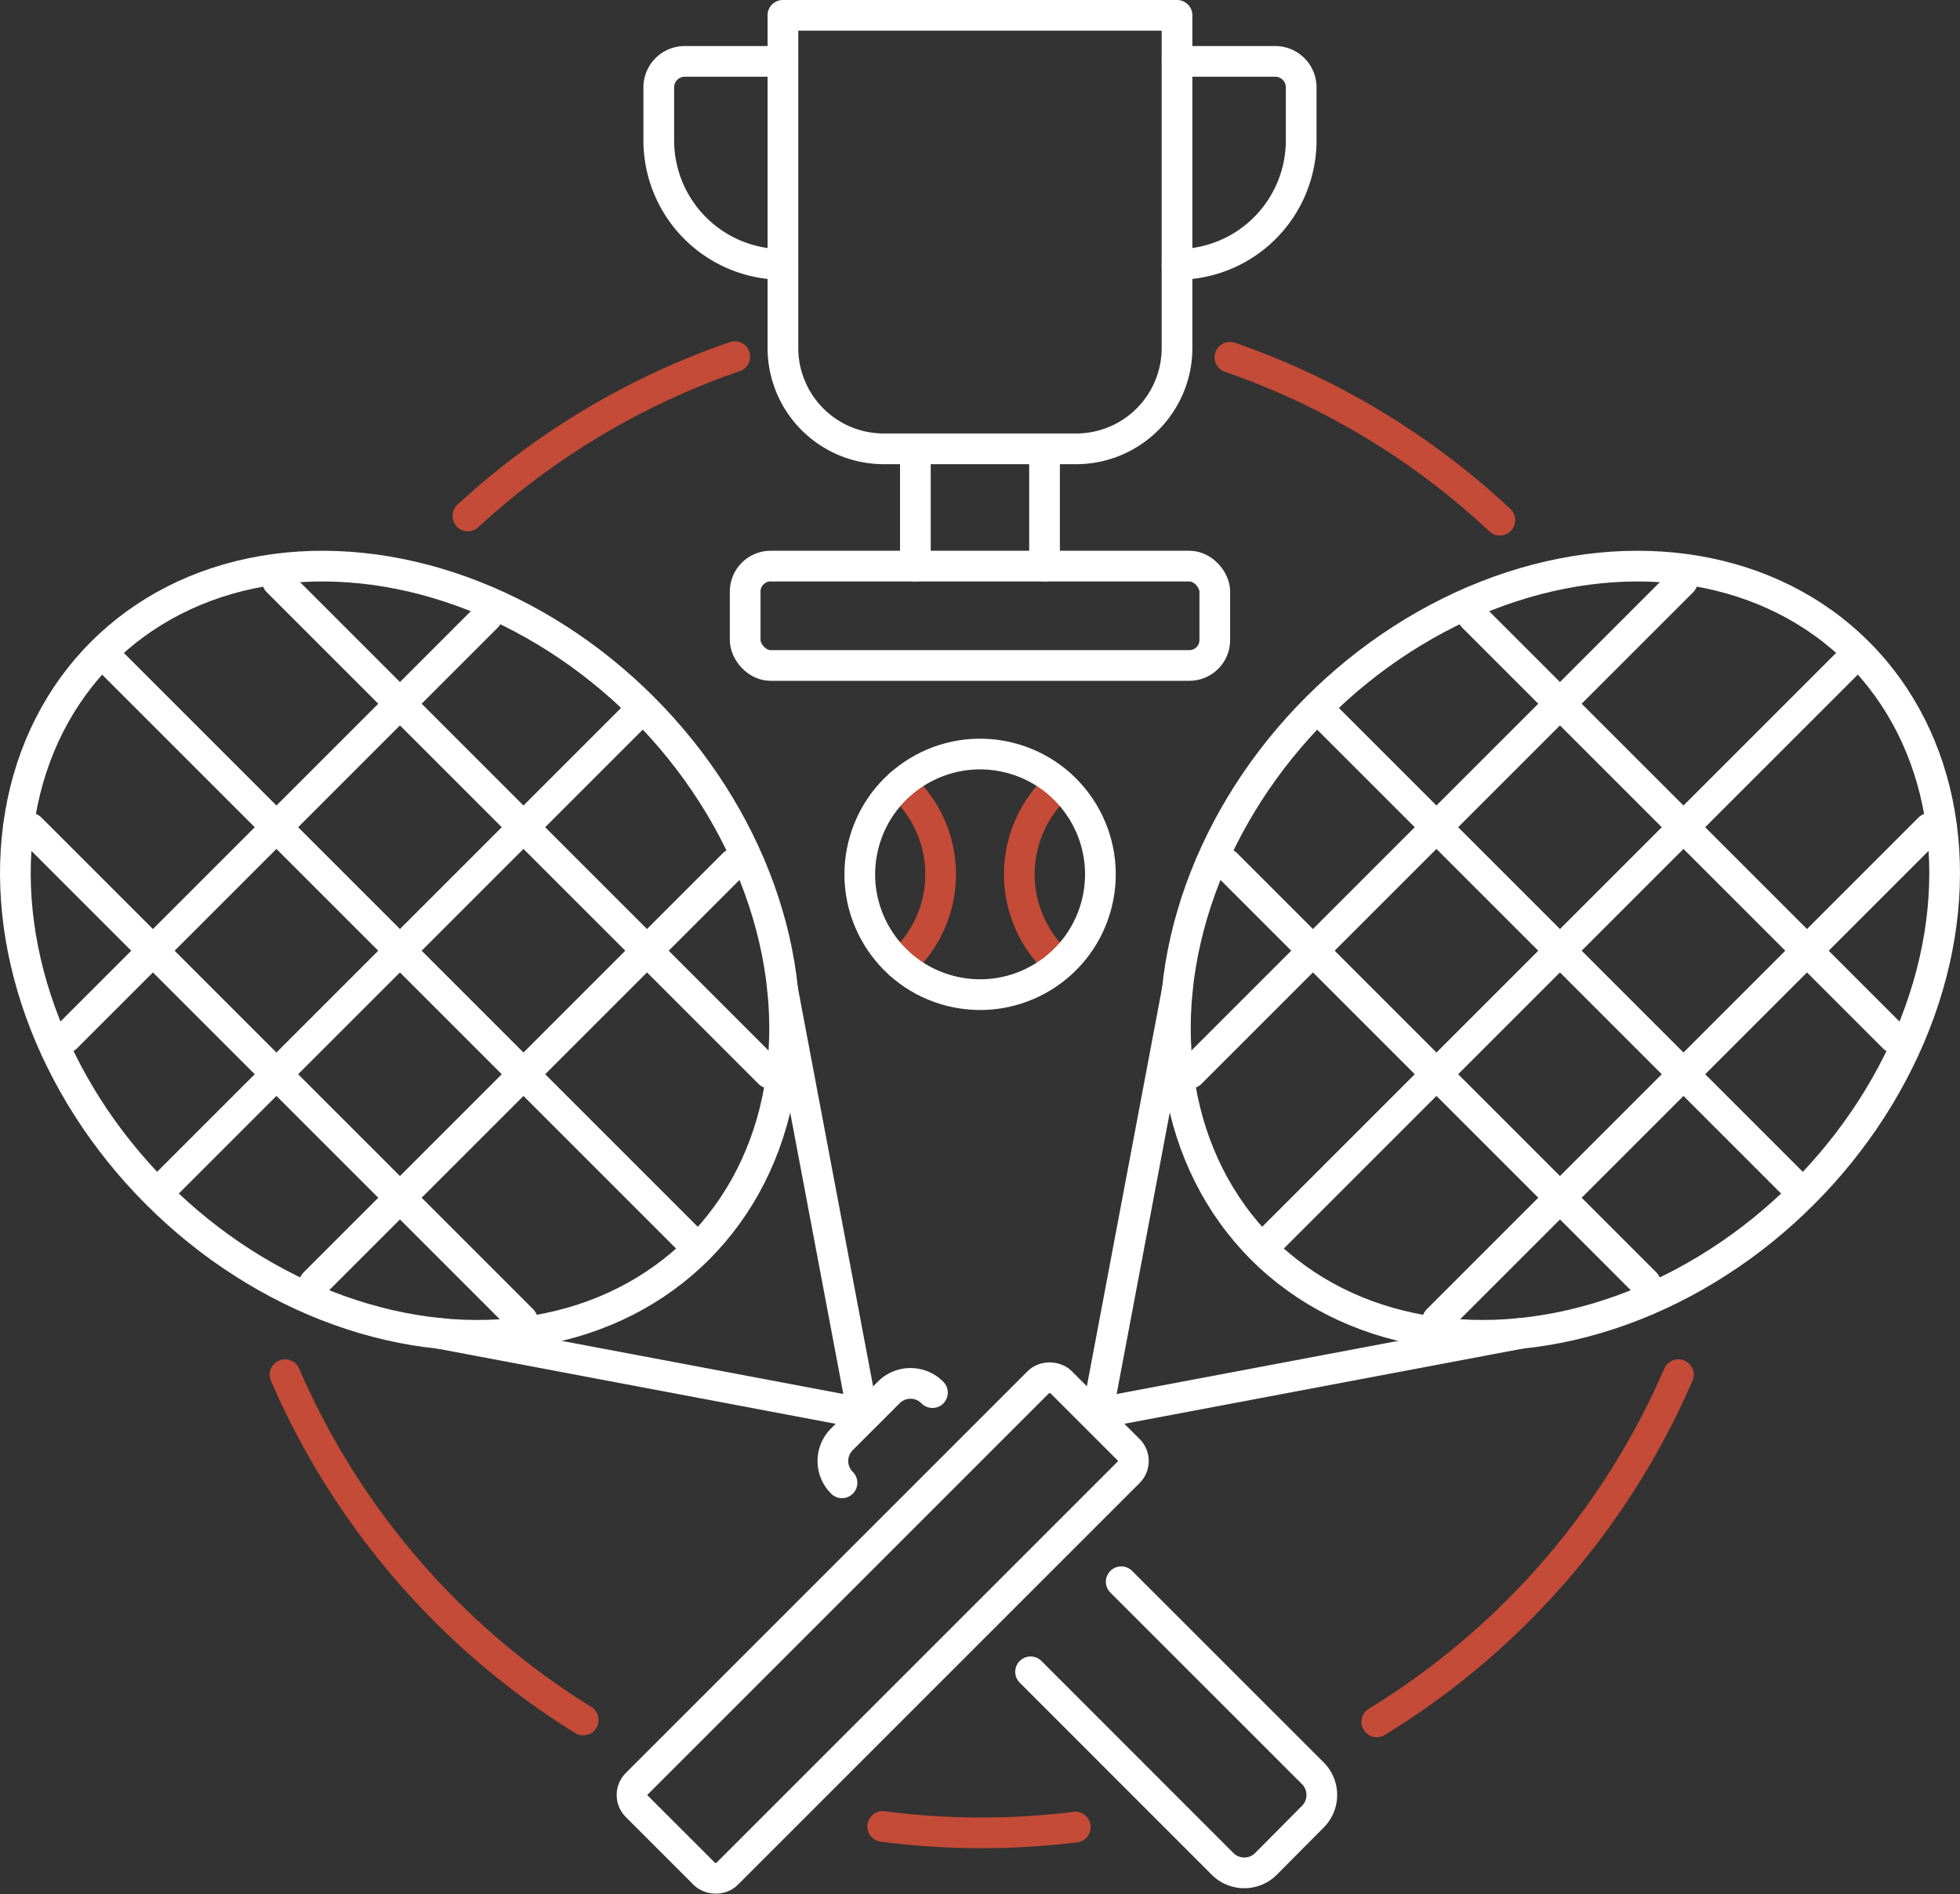
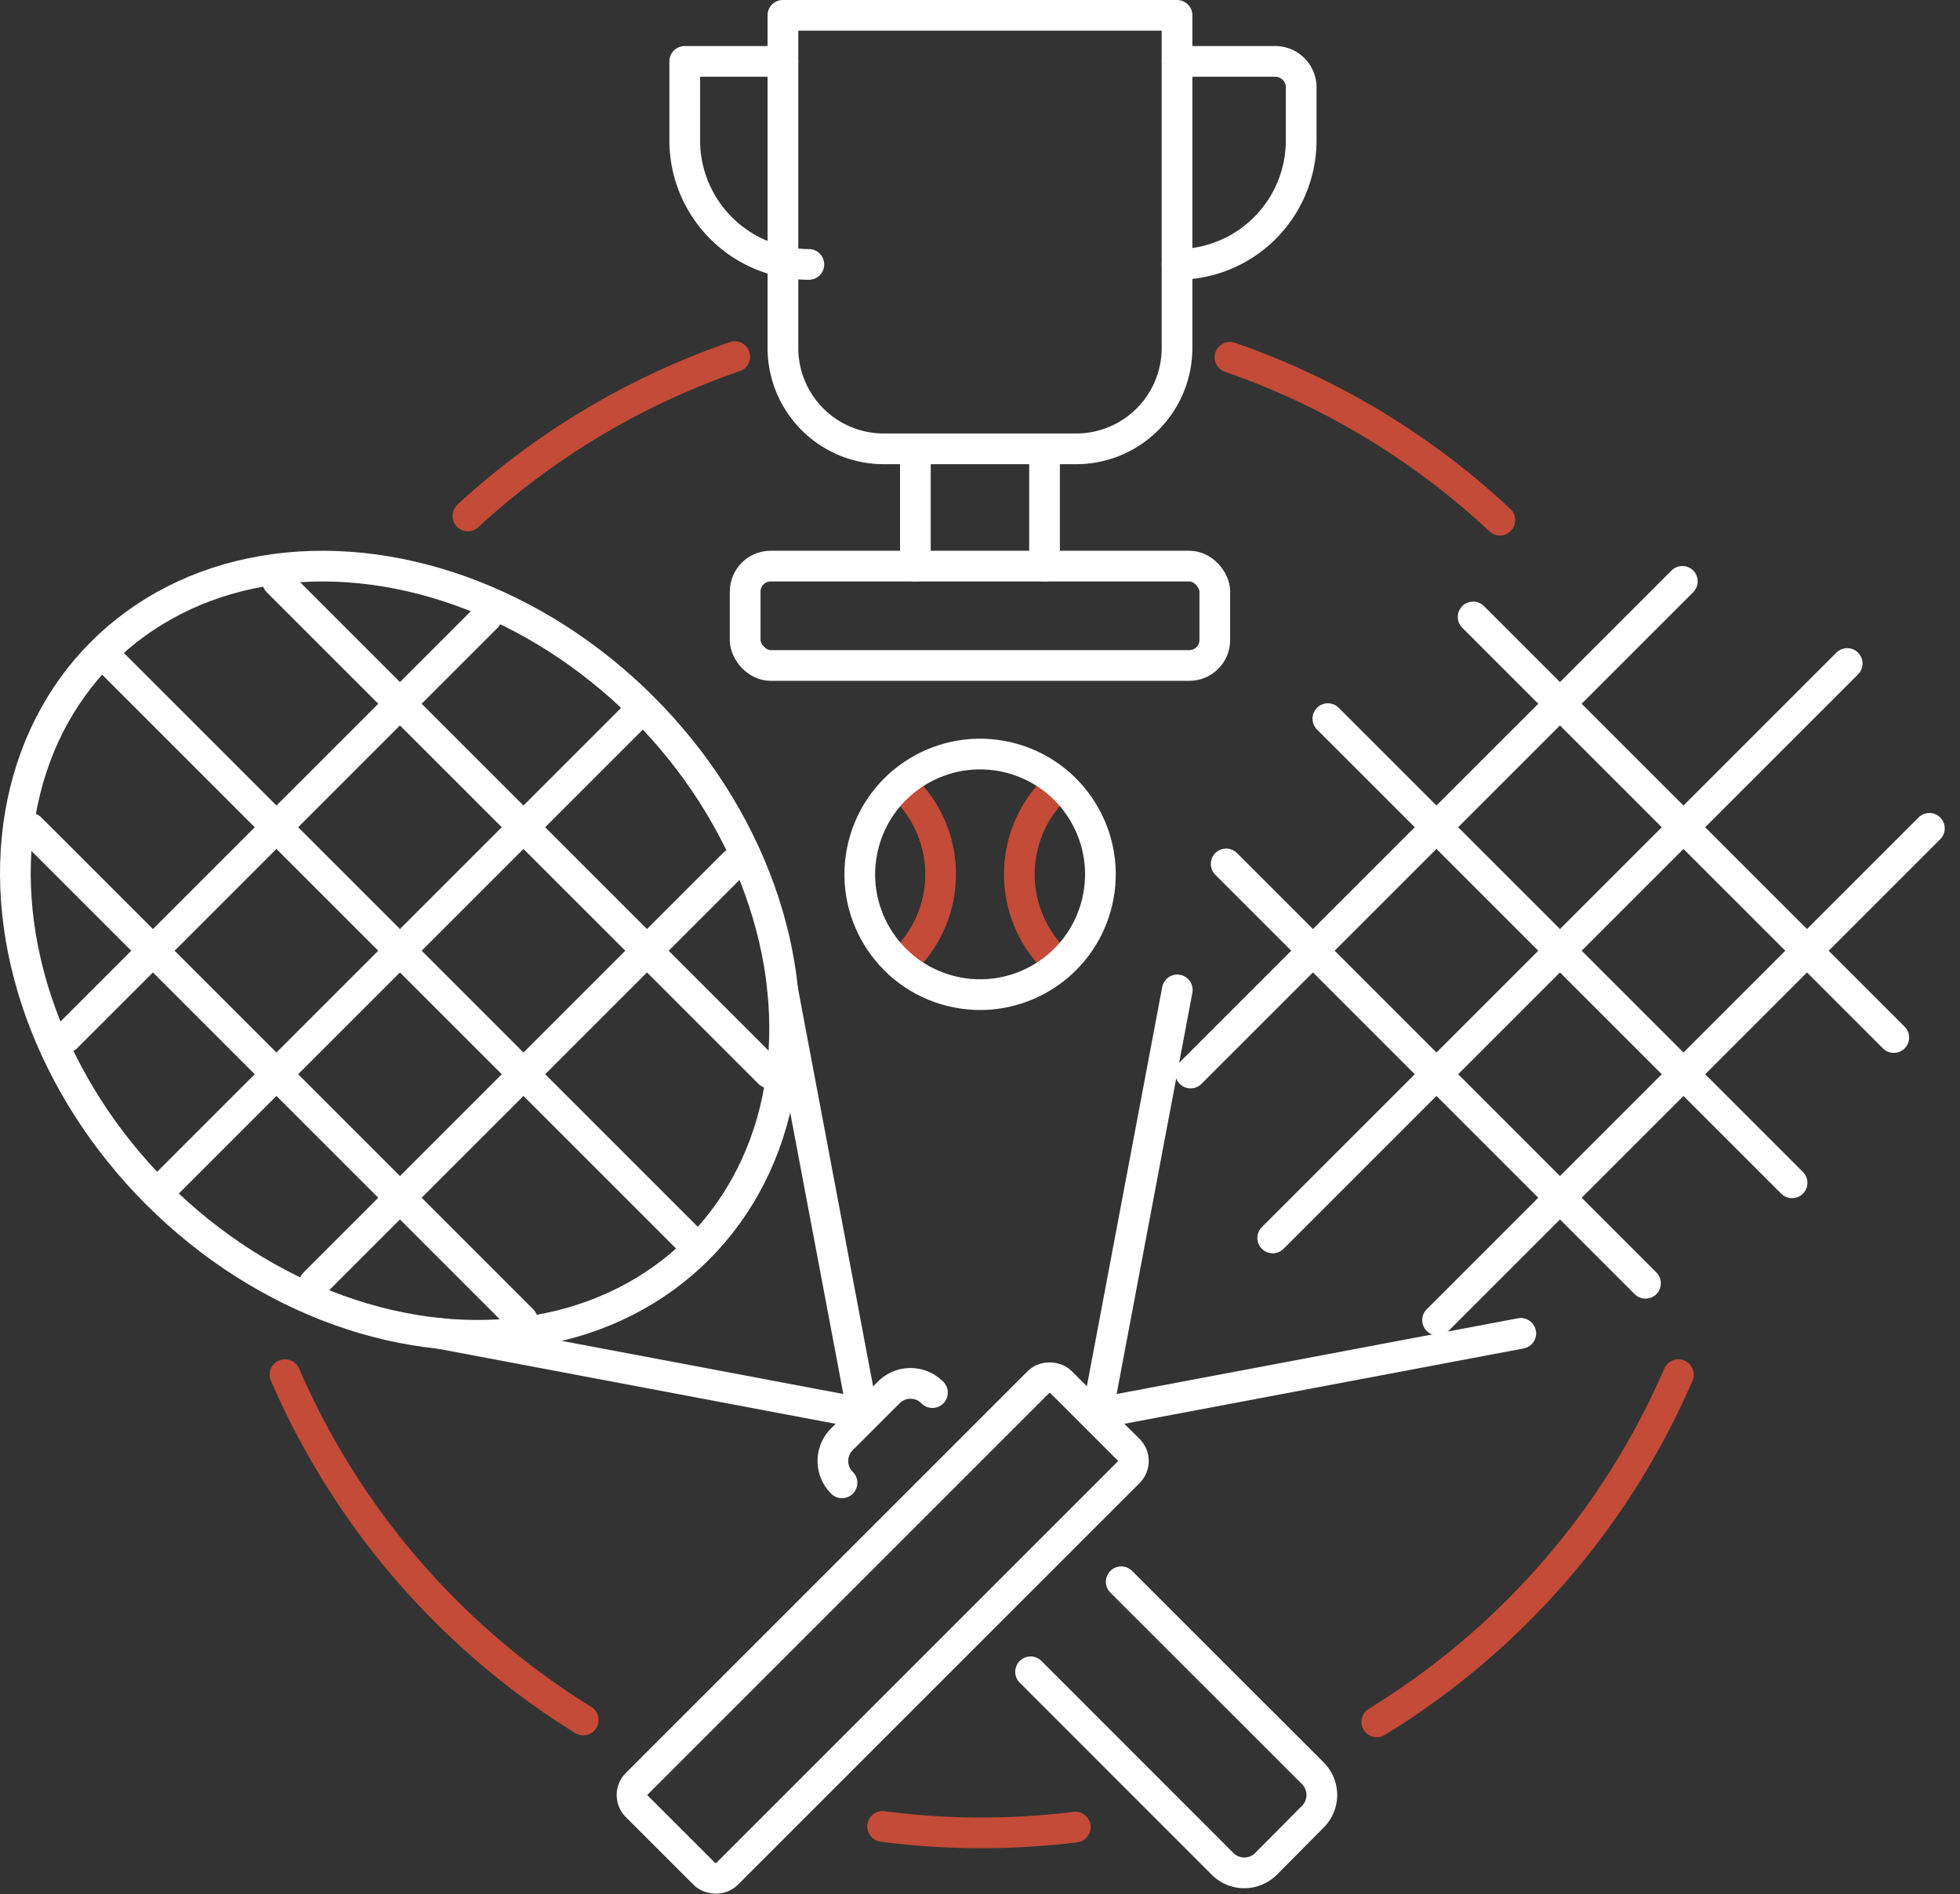
<svg xmlns="http://www.w3.org/2000/svg" id="Ebene_1" data-name="Ebene 1" viewBox="0 0 446.91 431.9">
  <rect x="0" y="0" width="446.91" height="431.9" fill="#333333" stroke="none" />
  <defs>
    <style>.cls-1,.cls-2,.cls-3,.cls-4{fill:none;stroke-linecap:round;stroke-linejoin:round;}.cls-1,.cls-2,.cls-4{stroke:#fff;}.cls-1,.cls-3{stroke-width:7px;}.cls-2{stroke-width:7px;}.cls-3{stroke:#c44b37;}.cls-4{stroke-width:7px;}</style>
  </defs>
  <line class="cls-1" x1="6.96" y1="188.89" x2="119.1" y2="301.03" />
  <line class="cls-1" x1="25.7" y1="151.3" x2="156.69" y2="282.29" />
  <line class="cls-1" x1="63.29" y1="132.57" x2="175.42" y2="244.69" />
  <line class="cls-1" x1="110.99" y1="140.68" x2="15.08" y2="236.59" />
  <line class="cls-1" x1="144.12" y1="163.87" x2="38.27" y2="269.72" />
  <line class="cls-1" x1="167.32" y1="197" x2="71.69" y2="292.63" />
  <ellipse class="cls-2" cx="91.21" cy="216.8" rx="78.36" ry="96.14" transform="translate(-126.59 127.99) rotate(-45)" />
  <polyline class="cls-1" points="100.14 304.05 196.68 322.27 178.46 225.73" />
  <path class="cls-1" d="M192,338.13a7,7,0,0,1-.05-9.9l.05-.05,10.62-10.62a7,7,0,0,1,9.9-.1l.1.1" transform="translate(-0.01)" />
  <path class="cls-1" d="M255.67,360.69l43.66,43.65a7,7,0,0,1,.05,9.9l-.05.05L288.7,425a7,7,0,0,1-9.9.05l-.05-.05L235,381.23" transform="translate(-0.01)" />
  <line class="cls-1" x1="439.93" y1="188.89" x2="327.79" y2="301.03" />
  <line class="cls-1" x1="421.19" y1="151.3" x2="290.2" y2="282.29" />
  <line class="cls-1" x1="383.6" y1="132.57" x2="271.47" y2="244.69" />
  <line class="cls-1" x1="335.9" y1="140.68" x2="431.81" y2="236.59" />
  <line class="cls-1" x1="302.77" y1="163.87" x2="408.62" y2="269.72" />
  <line class="cls-1" x1="279.58" y1="197" x2="375.2" y2="292.63" />
-   <ellipse class="cls-2" cx="355.71" cy="216.8" rx="96.14" ry="78.36" transform="translate(-49.12 315.02) rotate(-45)" />
  <polyline class="cls-1" points="346.76 304.05 250.22 322.27 268.44 225.73" />
  <rect class="cls-2" x="132.87" y="356.7" width="136.8" height="29.09" rx="3.6" transform="translate(-203.56 251.05) rotate(-45)" />
  <path class="cls-1" d="M178.52,3.5h89.87V79.35a23,23,0,0,1-23,23H201.53a23,23,0,0,1-23-23h0V3.5Z" transform="translate(-0.01)" />
-   <path class="cls-1" d="M178.52,14H156.14A5.92,5.92,0,0,0,150.22,20V32a28.3,28.3,0,0,0,28.3,28.3h0" transform="translate(-0.01)" />
+   <path class="cls-1" d="M178.52,14H156.14V32a28.3,28.3,0,0,0,28.3,28.3h0" transform="translate(-0.01)" />
  <path class="cls-1" d="M268.4,14h22.38A5.92,5.92,0,0,1,296.7,20V32a28.3,28.3,0,0,1-28.3,28.3h0" transform="translate(-0.01)" />
  <rect class="cls-1" x="169.91" y="129.09" width="107.08" height="22.66" rx="5.8" />
  <line class="cls-1" x1="238.17" y1="102.36" x2="238.17" y2="129.09" />
  <line class="cls-1" x1="208.72" y1="129.09" x2="208.72" y2="102.36" />
  <path class="cls-3" d="M241.66,178.84a27.44,27.44,0,0,0-2.31,38.74,26.5,26.5,0,0,0,2.31,2.31" transform="translate(-0.01)" />
  <path class="cls-3" d="M205.26,219.89a27.44,27.44,0,0,0,2.31-38.74,26.5,26.5,0,0,0-2.31-2.31" transform="translate(-0.01)" />
  <circle class="cls-4" cx="223.48" cy="199.39" r="27.43" transform="translate(-23.14 369.32) rotate(-76.31)" />
  <path class="cls-3" d="M106.69,117.65a173,173,0,0,1,60.87-36.33" transform="translate(-0.01)" />
  <path class="cls-3" d="M133,392.21a173.62,173.62,0,0,1-68-78.74" transform="translate(-0.01)" />
  <path class="cls-3" d="M245.19,416.64a174.48,174.48,0,0,1-43.92-.15" transform="translate(-0.01)" />
  <path class="cls-3" d="M382.71,313.47a173.67,173.67,0,0,1-68.77,79.17" transform="translate(-0.01)" />
  <path class="cls-3" d="M280.46,81.47A172.9,172.9,0,0,1,342,118.61" transform="translate(-0.01)" />
</svg>